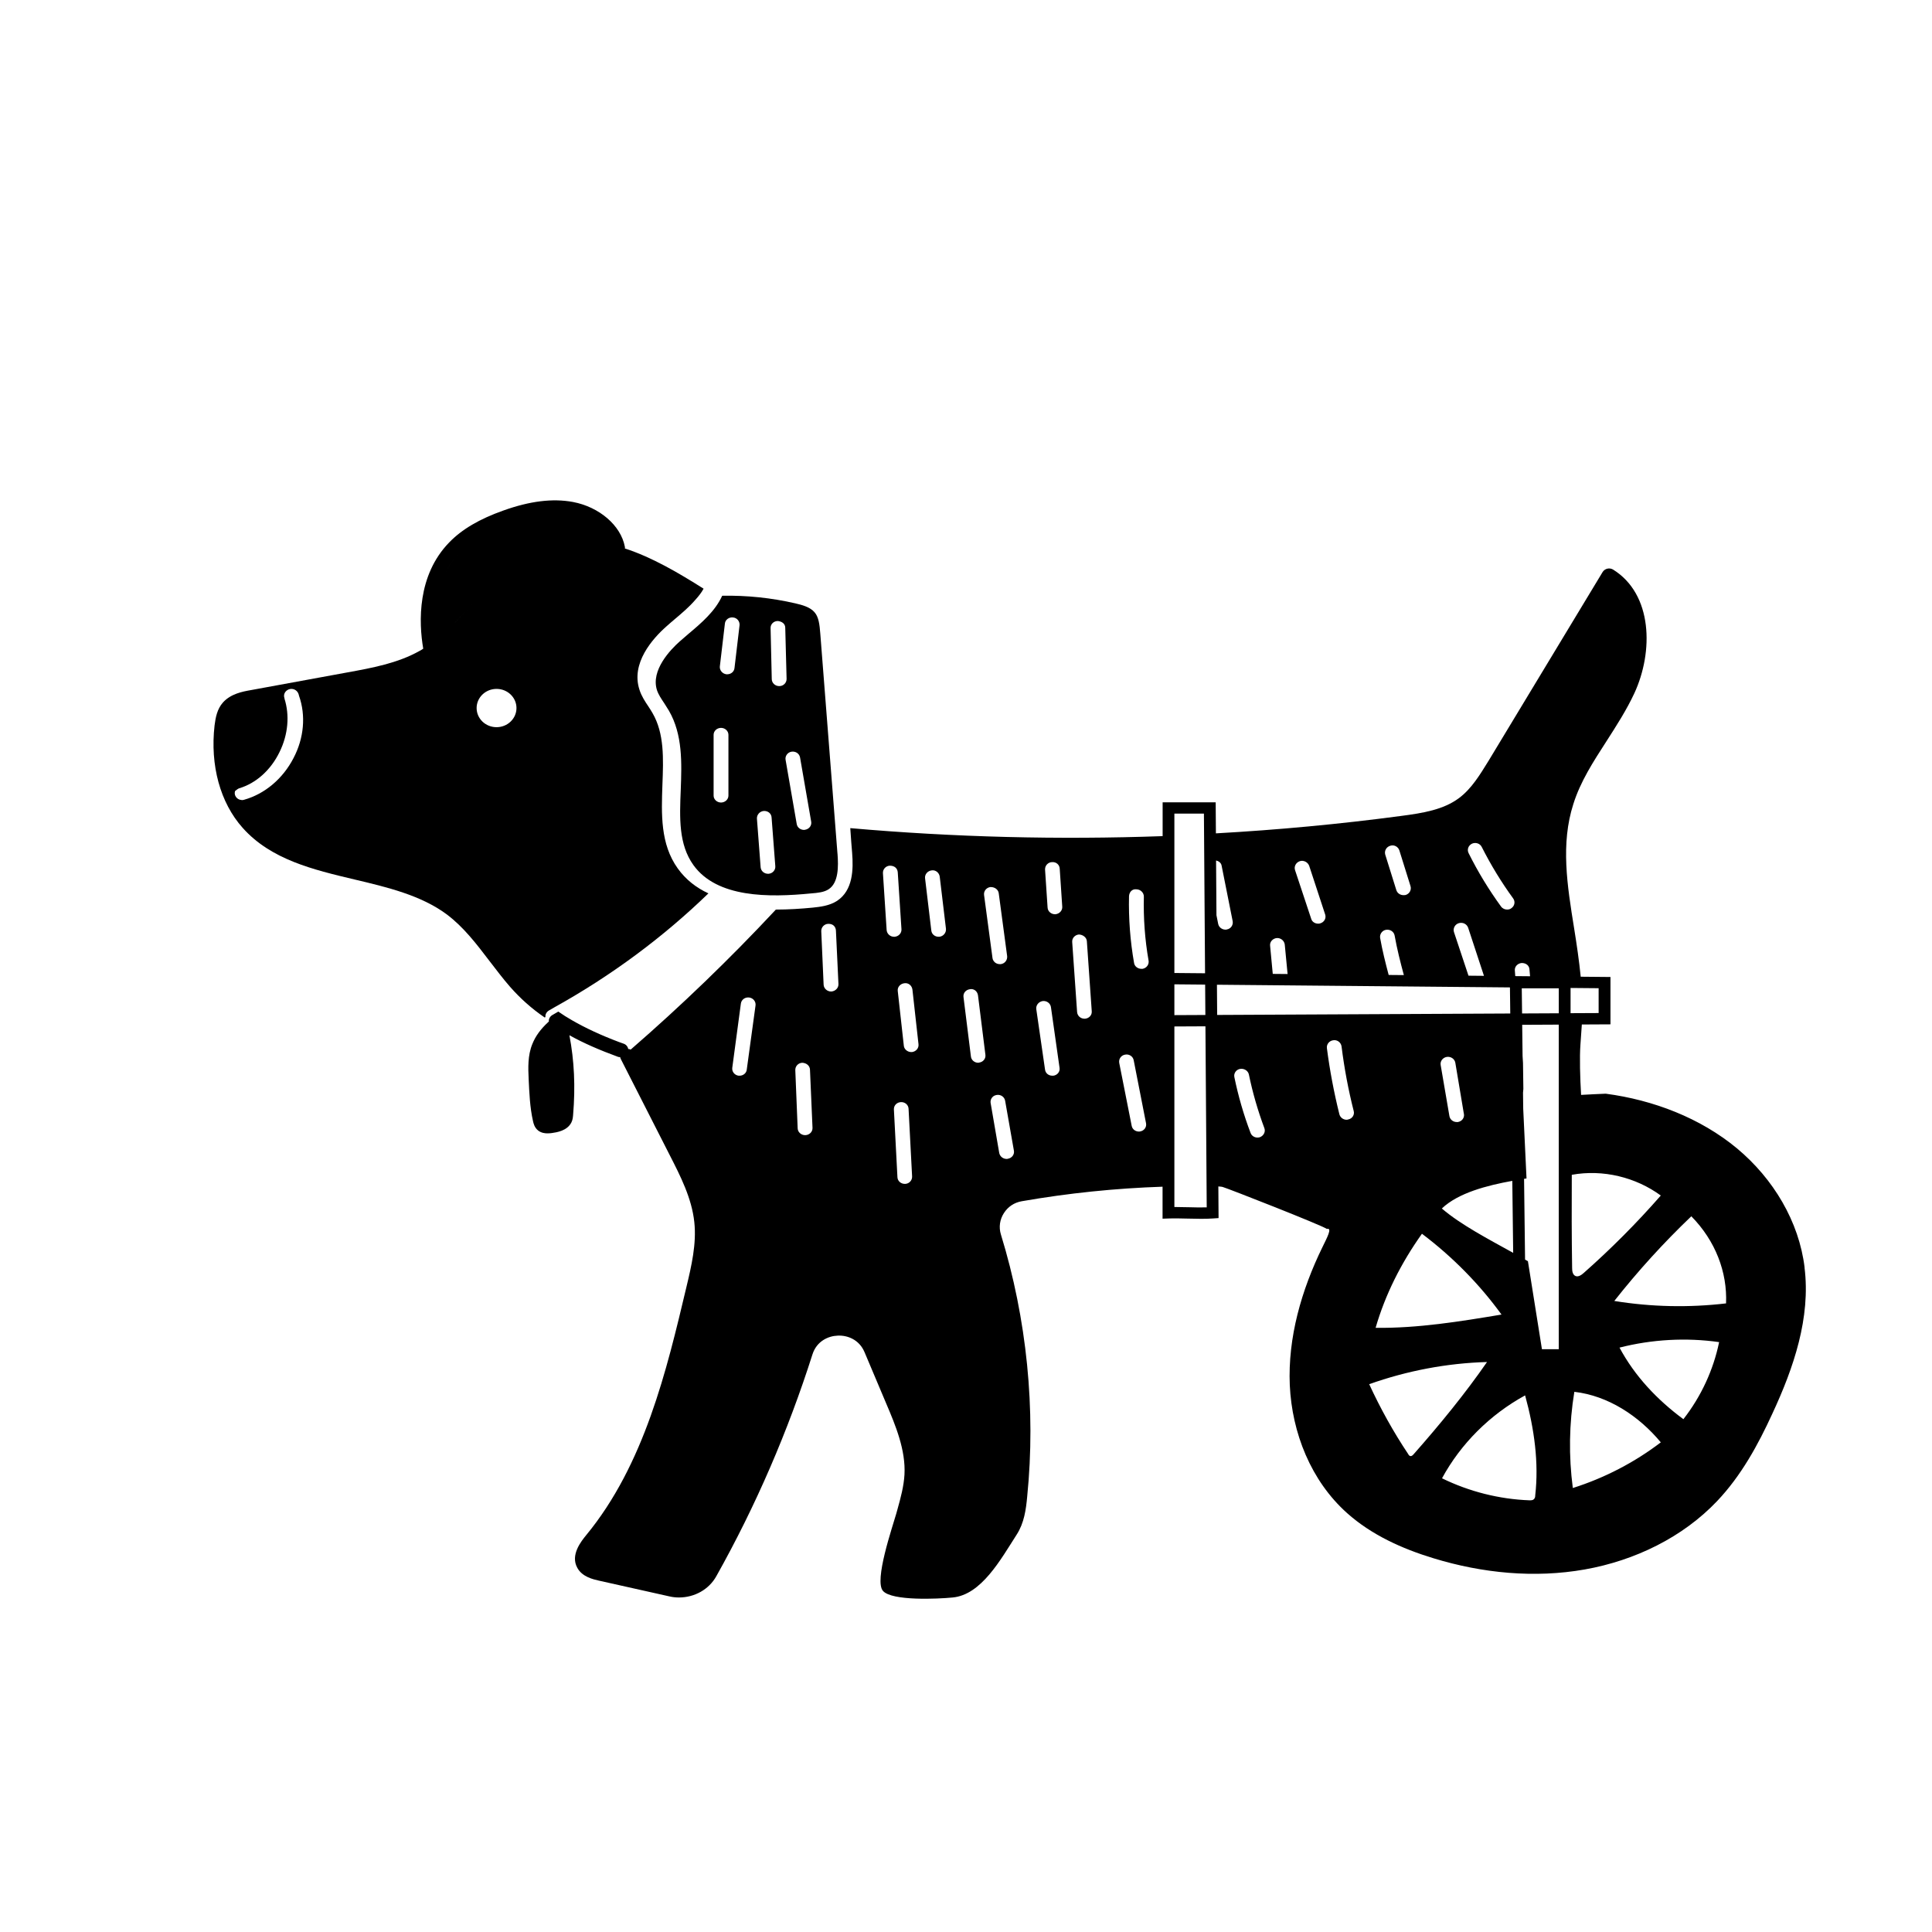
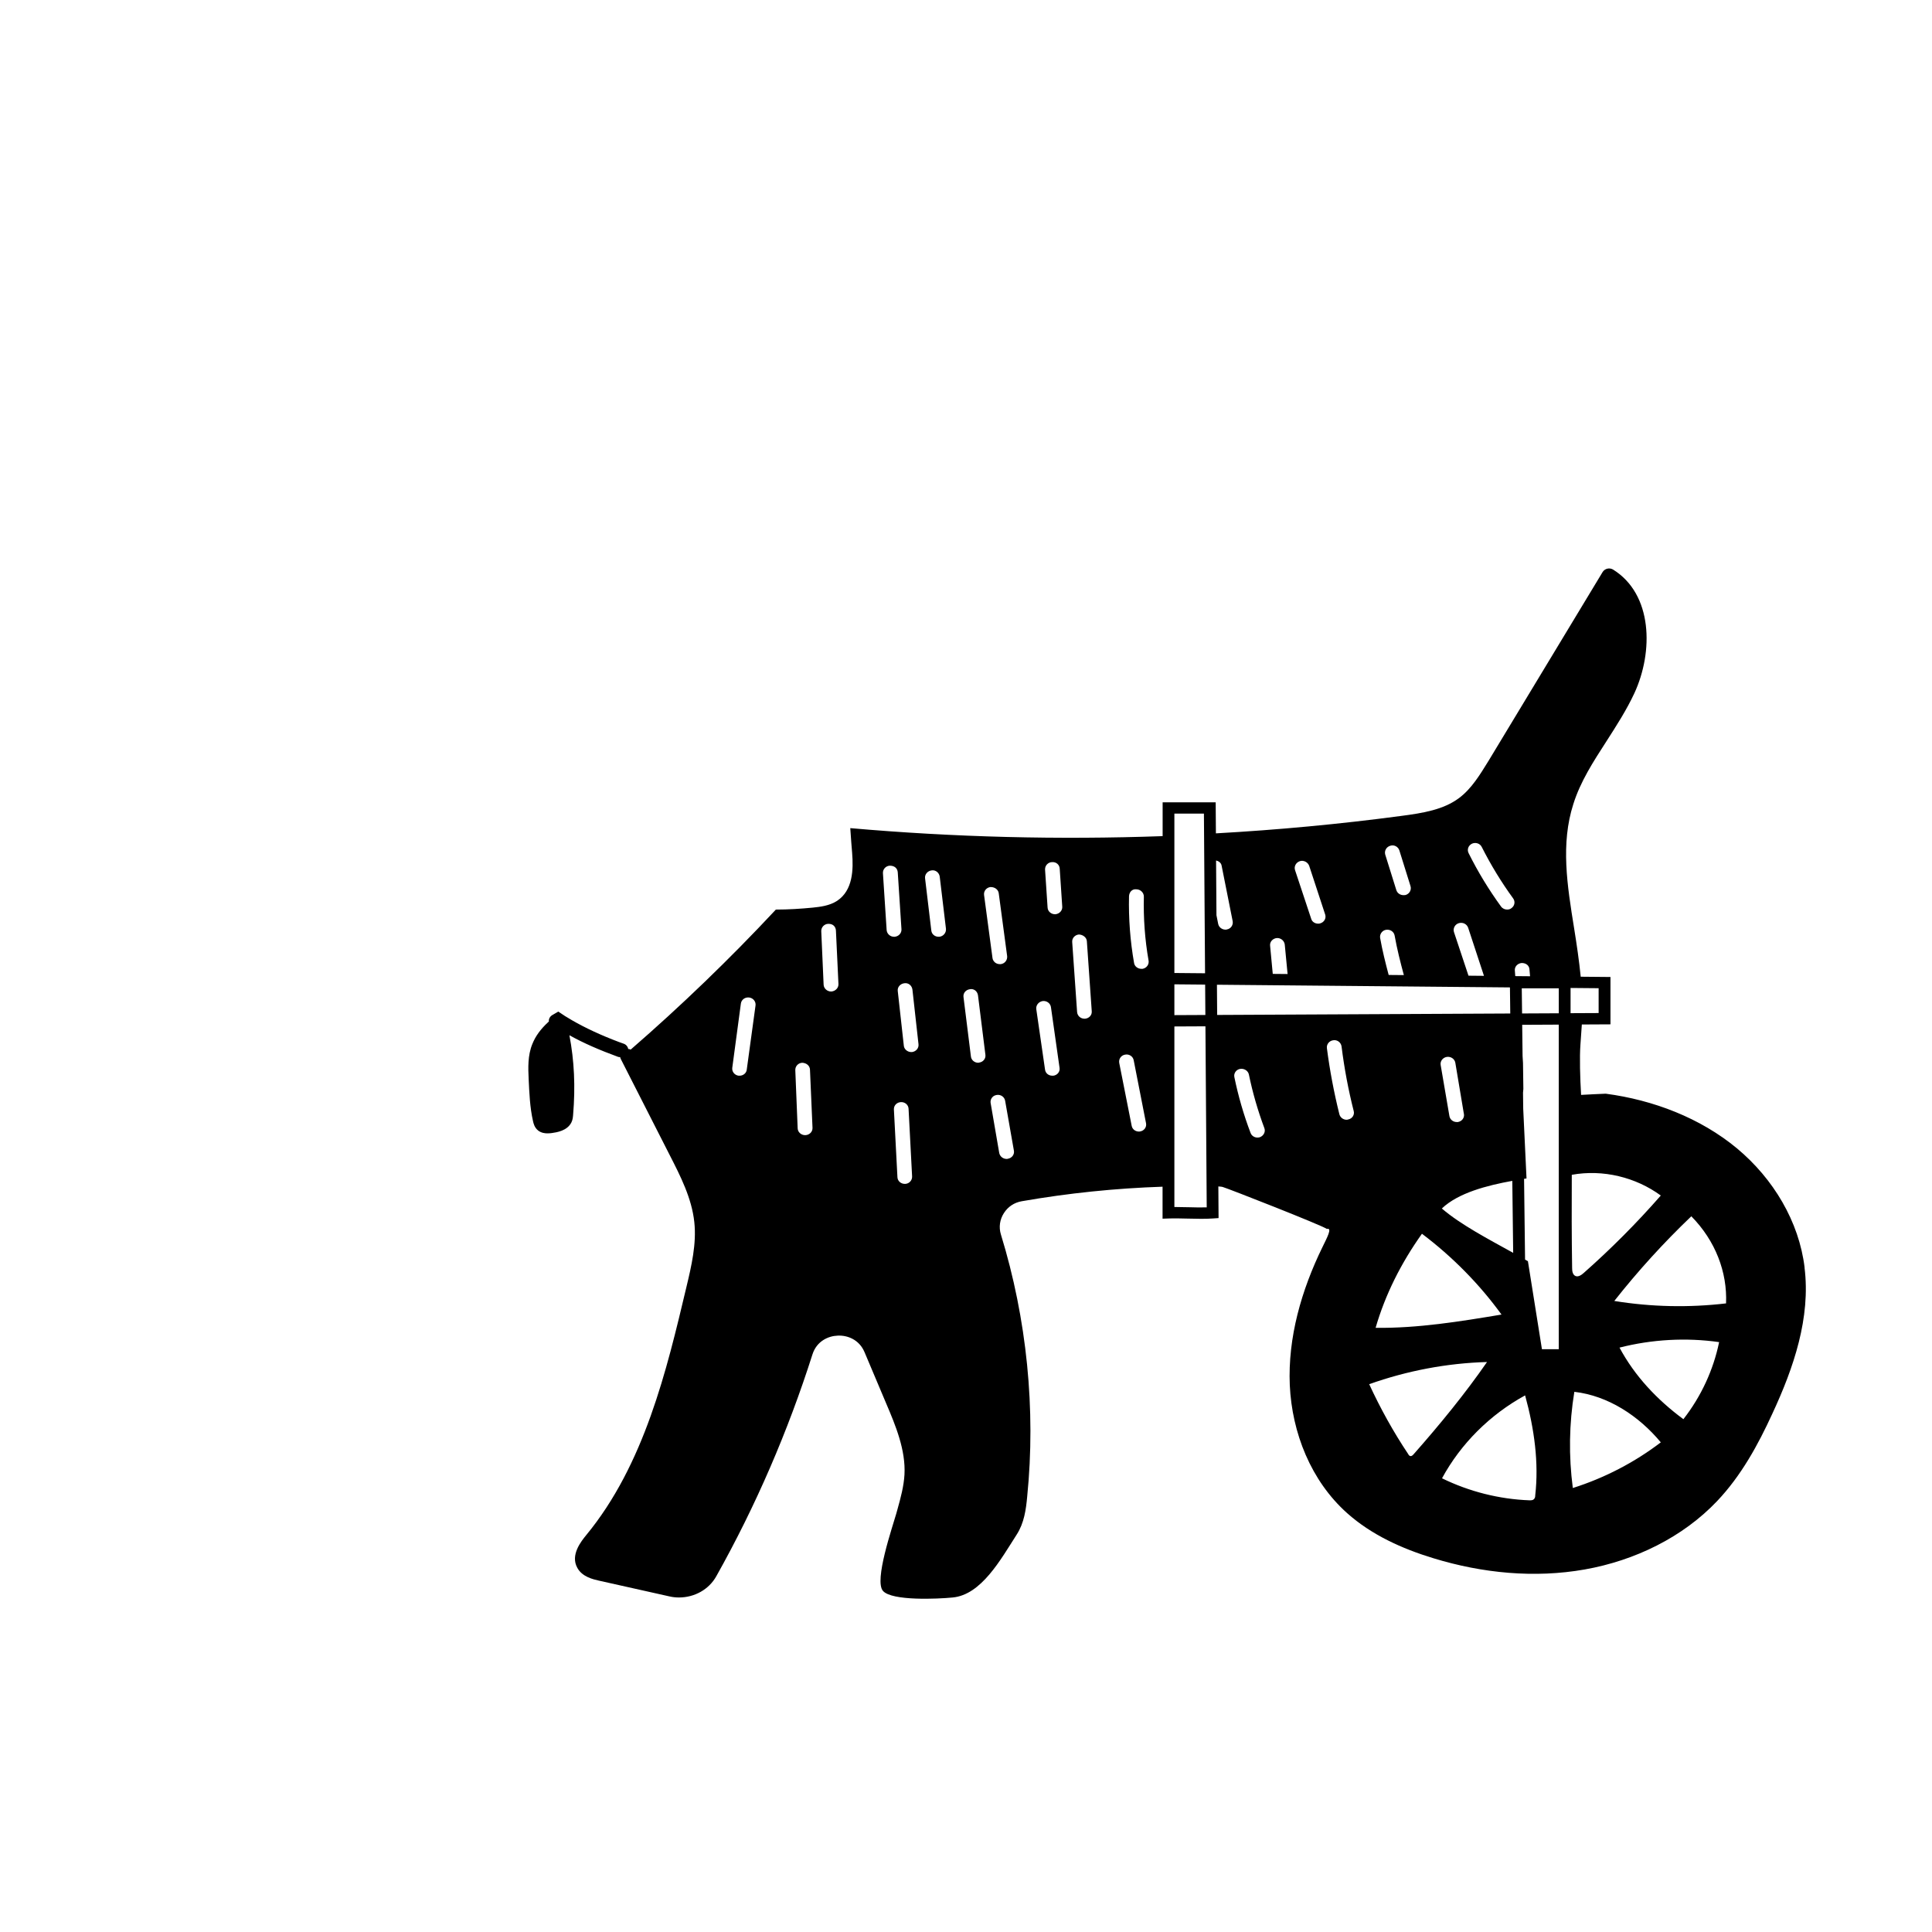
<svg xmlns="http://www.w3.org/2000/svg" fill="#000000" width="800px" height="800px" version="1.1" viewBox="144 144 512 512">
  <g>
    <path d="m558.64 434.44c0 0.152 0.02 0.305 0.031 0.461v-0.461l-0.031 0.004z" />
-     <path d="m365.94 370.24-4.555-58.32c-0.18-2.359-0.402-4.422-1.562-5.707-1.16-1.332-3.215-1.887-5.047-2.316-6.344-1.461-12.863-2.144-19.387-2.016-1.875 4.121-5.492 7.211-9.023 10.172-0.758 0.645-1.52 1.332-2.277 1.973-2.367 2.102-7.684 7.598-5.984 12.875 0.402 1.203 1.16 2.316 1.965 3.519l1.207 1.93c3.664 6.352 3.394 13.82 3.129 20.984-0.312 7.426-0.582 14.418 3.352 19.914 6.254 8.711 20.012 8.625 31.223 7.512 1.695-0.129 3.441-0.301 4.644-1.117 2.59-1.715 2.59-5.922 2.324-9.398zm-28.898-15.406c0 1.031-0.895 1.844-1.965 1.844s-1.965-0.816-1.965-1.844v-16.094c0-1.031 0.895-1.844 1.965-1.844s1.965 0.816 1.965 1.844zm1.609-33.816c-0.09 0.988-0.938 1.672-1.922 1.672h-0.223c-1.07-0.129-1.832-1.074-1.742-2.059l1.34-11.371c0.09-1.031 1.117-1.758 2.144-1.629 1.07 0.086 1.832 1.031 1.742 2.059zm9.023 54.543h-0.133c-1.027 0-1.875-0.73-1.965-1.715l-0.984-12.918c-0.043-1.031 0.758-1.93 1.832-2.016 1.16-0.043 2.012 0.73 2.055 1.758l0.984 12.875c0.09 1.031-0.715 1.93-1.785 2.016zm2.859-49.738h-0.043c-1.07 0-1.922-0.816-1.965-1.801l-0.312-13.562c-0.043-1.031 0.805-1.887 1.922-1.887 1.16 0.129 1.965 0.773 1.965 1.801l0.355 13.562c0 1.031-0.848 1.887-1.922 1.887zm6.836 38.066c-0.133 0.043-0.223 0.043-0.312 0.043-0.938 0-1.785-0.645-1.922-1.586l-2.949-16.996c-0.18-0.988 0.535-1.973 1.562-2.144 1.117-0.172 2.098 0.516 2.277 1.543l2.949 16.996c0.18 1.031-0.535 1.973-1.609 2.144z" />
    <path d="m622.24 479.93c-1.473-12.188-8.262-23.559-17.957-31.629-9.691-8.023-22.109-12.789-34.75-14.461-2.176 0.082-4.352 0.203-6.527 0.32-0.266-4.465-0.43-10-0.172-13.367 0.133-1.754 0.258-3.519 0.367-5.293l7.59-0.039v-12.547l-7.887-0.074c-0.426-4.269-1.055-8.535-1.723-12.691-1.875-11.586-3.617-22.531-0.223-33.086 1.875-5.965 5.269-11.199 8.844-16.738 2.59-4.035 5.269-8.195 7.324-12.617 5.094-11.031 4.867-26.266-5.672-32.785-0.445-0.258-0.984-0.344-1.52-0.215-0.492 0.129-0.938 0.43-1.207 0.859l-30.285 50.125c-2.234 3.606-4.469 7.34-7.816 9.828-4.109 3.047-9.426 3.949-15.41 4.723-16.273 2.168-32.594 3.684-48.988 4.606l-0.059-8.227h-14.059v8.961c-27.609 0.988-55.258 0.301-82.777-2.121l0.266 3.777 0.223 2.746c0.359 4.465 0.223 9.957-3.977 12.746-2.055 1.332-4.512 1.59-6.477 1.801-3.129 0.301-6.434 0.516-9.738 0.516h-0.047c0 0.043-0.043 0.086-0.09 0.129-12.059 12.918-24.969 25.363-38.324 36.949l-0.047 0.043c-0.18-0.129-0.402-0.172-0.625-0.172-0.133-0.645-0.582-1.203-1.25-1.418-0.402-0.129-0.805-0.301-1.207-0.43-4.777-1.801-8.844-3.691-12.418-5.75-1.297-0.73-2.5-1.504-3.664-2.316-0.492 0.301-1.027 0.602-1.562 0.902-0.672 0.387-1.027 1.074-0.938 1.758-0.043 0-0.133 0.043-0.18 0.129-2.055 1.887-3.394 3.777-4.199 5.793-1.25 3.047-1.117 6.352-0.984 9.227 0.18 3.691 0.312 7.512 1.16 11.242 0.133 0.559 0.355 1.676 1.383 2.488 0.805 0.602 1.699 0.73 2.457 0.73 0.445 0 0.895-0.043 1.16-0.086 1.207-0.172 4.066-0.559 5.18-2.832 0.359-0.73 0.402-1.504 0.445-2.016 0.625-7.469 0.312-14.246-0.984-21.07 3.754 2.102 8.039 3.949 12.953 5.75 0.133 0.043 0.312 0.043 0.492 0.043 0.043 0.172 0.09 0.344 0.18 0.516l12.91 25.363c2.902 5.664 5.898 11.543 6.566 17.852 0.625 5.75-0.758 11.629-2.102 17.25-5.227 22.016-11.121 46.992-26.578 65.746-1.25 1.543-4.242 5.191-2.324 8.625 1.297 2.402 4.199 3.047 5.719 3.391l18.625 4.164c0.895 0.215 1.742 0.301 2.59 0.301 4.109 0 7.949-2.102 9.918-5.664 10.453-18.625 18.984-38.41 25.461-58.75 1.117-3.519 4.199-4.891 6.699-4.977 2.5-0.129 5.672 0.988 7.102 4.379l5.762 13.648c2.457 5.75 5.18 12.316 4.824 18.797-0.18 3.09-0.984 6.094-1.875 9.27l-0.312 1.117c-0.984 3.477-5.918 17.738-3.508 20.441 2.367 2.703 14.586 2.129 18.43 1.746 7.637-0.688 12.773-10.086 17.016-16.695 1.965-3.047 2.457-6.609 2.769-10.043 2.324-23.09-0.09-47.121-6.969-69.48-0.582-1.887-0.312-3.949 0.805-5.664 1.07-1.676 2.727-2.789 4.734-3.133 12.289-2.144 24.797-3.438 37.305-3.852v8.477l1.617-0.055c1.594-0.055 3.316-0.012 5.059 0.031 1.188 0.031 2.394 0.059 3.586 0.059 1.07 0 2.117-0.023 3.121-0.094l1.461-0.102-0.059-8.383c0.387 0.043 0.836 0.047 1.152 0.141 1.609 0.473 26.133 10.086 27.605 11.117 1.52-0.387 0.047 2.316-1.16 4.805-5.582 11.414-9.203 23.988-8.664 36.605 0.582 12.617 5.582 25.32 15.188 33.902 6.434 5.75 14.562 9.441 22.914 11.973 12.91 3.949 26.758 5.32 40.066 2.961 13.312-2.359 25.996-8.539 35.109-18.152 6.344-6.695 10.809-14.848 14.605-23.133 5.672-12.188 10.184-25.449 8.531-38.711zm-280.34-52.484c-0.09 0.945-0.938 1.629-1.922 1.629h-0.223c-1.07-0.129-1.832-1.074-1.695-2.102l2.277-16.996c0.133-1.031 1.07-1.758 2.188-1.629 1.07 0.129 1.832 1.074 1.699 2.102zm15.543 17.379h-0.09c-1.027 0-1.922-0.773-1.965-1.801l-0.625-15.406c-0.047-1.031 0.758-1.93 1.832-1.973 1.117 0.043 2.008 0.773 2.055 1.801l0.672 15.449c0.047 1.031-0.805 1.887-1.875 1.93zm6.879-38.066h-0.09c-1.027 0-1.922-0.816-1.965-1.801l-0.625-14.16c-0.043-1.031 0.762-1.93 1.832-1.973 1.297-0.043 2.008 0.773 2.055 1.801l0.668 14.16c0.043 1.031-0.805 1.887-1.875 1.973zm42.164-27.68h0.09c1.027 0 1.965 0.645 2.098 1.629l2.234 16.695c0.09 1.031-0.625 1.973-1.695 2.102h-0.27c-0.492 0-0.938-0.172-1.297-0.473-0.312-0.301-0.582-0.688-0.625-1.16l-2.234-16.695c-0.133-1.031 0.625-1.973 1.695-2.102zm-27.516 11.414-0.984-15.105c-0.047-1.031 0.758-1.93 1.832-1.973 1.297 0 2.012 0.73 2.098 1.762l0.984 15.105c0.043 1.031-0.758 1.887-1.832 1.973h-0.133c-1.027 0-1.875-0.773-1.965-1.758zm4.914 67.246h-0.09c-1.07 0-1.922-0.773-1.965-1.758l-0.938-17.98c-0.043-1.031 0.762-1.887 1.875-1.93 1.07-0.043 1.965 0.73 2.012 1.758l0.938 17.938c0.047 1.031-0.758 1.93-1.832 1.973zm1.785-34.934h-0.18c-0.984 0-1.875-0.73-1.965-1.672l-1.609-14.504c-0.133-1.031 0.672-1.93 1.742-2.059 1.117-0.172 2.012 0.645 2.144 1.676l1.609 14.461c0.133 1.074-0.668 1.973-1.742 2.102zm7.281-30.555h-0.223c-0.984 0-1.832-0.688-1.922-1.672l-1.652-13.816c-0.133-1.031 0.668-1.973 1.742-2.102 1.07-0.172 2.012 0.645 2.144 1.672l1.652 13.816c0.09 1.031-0.672 1.973-1.742 2.102zm10.496 33.344c-0.09 0.043-0.133 0.043-0.223 0.043-0.984 0-1.832-0.73-1.922-1.672l-1.965-15.75c-0.133-1.031 0.625-1.93 1.699-2.059 0.09 0 0.223-0.043 0.312-0.043 0.984 0 1.695 0.73 1.832 1.676l1.965 15.75c0.133 1.031-0.625 1.93-1.699 2.059zm7.637 25.492c-0.133 0.043-0.223 0.043-0.312 0.043-0.938 0-1.785-0.645-1.965-1.59l-2.277-13.219c-0.133-0.816 0.27-1.543 0.938-1.93 0.18-0.086 0.402-0.172 0.672-0.215 1.07-0.172 2.055 0.516 2.234 1.543l2.324 13.219c0.18 1.031-0.535 1.973-1.609 2.144zm12.059-22.016h-0.27c-0.984 0-1.785-0.645-1.922-1.586l-2.324-16.051c-0.133-1.031 0.625-1.973 1.699-2.144 1.07-0.129 2.055 0.602 2.188 1.629l2.277 16.051c0.18 1.031-0.582 1.973-1.652 2.102zm0.535-42.785h-0.09c-1.027 0-1.922-0.773-1.965-1.758l-0.672-10.086c-0.043-1.031 0.762-1.93 1.832-1.973 1.117-0.086 2.012 0.688 2.055 1.758l0.668 10.043c0.09 1.031-0.758 1.93-1.832 2.016zm7.863 27.68h-0.133c-1.027 0-1.875-0.73-1.965-1.758l-1.297-18.539c-0.09-1.031 0.715-1.93 1.785-2.016 1.027 0.043 2.012 0.73 2.098 1.758l1.297 18.582c0.09 1.031-0.715 1.887-1.785 1.973zm14.652 29.867c-0.133 0.043-0.27 0.043-0.359 0.043-0.938 0-1.742-0.602-1.922-1.504l-3.305-16.695c-0.18-1.031 0.492-2.016 1.562-2.188 1.07-0.215 2.098 0.473 2.277 1.504l3.262 16.652c0.223 1.031-0.492 2.016-1.52 2.188zm0.582-43.086h-0.312c-0.938 0-1.785-0.645-1.922-1.543-1.027-5.836-1.473-11.801-1.34-17.68 0.043-1.031 0.762-2.016 2.012-1.844 1.07 0.043 1.922 0.902 1.922 1.93-0.133 5.664 0.266 11.371 1.25 16.953 0.18 1.031-0.535 2.016-1.609 2.188zm8.449-41.129h7.828l0.301 42.309-8.129-0.074zm0 45.238 8.152 0.074 0.059 8.051-8.211 0.039zm3.633 59.07c-1.191-0.027-2.371-0.059-3.512-0.059h-0.121v-47.844l8.23-0.039 0.34 47.984c-1.578 0.043-3.285 0-4.938-0.043zm125.27-3.098c-6.344 7.254-13.176 14.117-20.414 20.512-0.625 0.559-1.43 1.117-2.188 0.816-0.758-0.344-0.895-1.289-0.895-2.102-0.133-8.238-0.133-16.48-0.09-24.719 8.266-1.504 16.973 0.645 23.586 5.492zm-23.91-55.008 7.438 0.066v6.582l-7.438 0.035v-6.688zm-12.941-6.617c1.207 0 2.012 0.73 2.055 1.758 0.043 0.586 0.102 1.172 0.152 1.754l-3.918-0.035c-0.039-0.504-0.098-1.012-0.117-1.504-0.09-1.031 0.758-1.887 1.832-1.973zm-13.176-31.629c0.984-0.43 2.144-0.043 2.59 0.902 2.41 4.762 5.18 9.312 8.309 13.605 0.625 0.859 0.402 2.016-0.492 2.617-0.312 0.258-0.715 0.344-1.117 0.344-0.582 0-1.207-0.258-1.609-0.816-3.215-4.422-6.121-9.184-8.574-14.117-0.492-0.945-0.09-2.059 0.895-2.531zm-7.996 96.688c4.371-4.164 12.02-6.113 18.672-7.324l0.234 19.082c-6.352-3.531-13.891-7.438-18.906-11.758zm15.812 28.109c-11.031 1.844-22.156 3.648-33.367 3.519 2.547-8.797 6.746-17.164 12.285-24.934 8.086 6.094 15.23 13.348 21.082 21.414zm-16.125-66.133c-0.18-1.031 0.582-1.973 1.609-2.144 1.07-0.172 2.098 0.516 2.277 1.547l2.234 13.348 0.047 0.215c0.18 1.031-0.535 1.973-1.609 2.144h-0.312c-0.758 0-1.43-0.43-1.742-1.031-0.09-0.172-0.133-0.344-0.18-0.516zm4.824-37.594c1.027-0.301 2.098 0.215 2.457 1.203l4.195 12.758-4.102-0.039-3.848-11.562c-0.312-0.988 0.27-2.059 1.297-2.359zm-18.18-20.512c1.027-0.344 2.102 0.258 2.414 1.246l2.949 9.441c0.312 0.988-0.266 2.059-1.297 2.359-0.18 0.043-0.402 0.043-0.582 0.043-0.848 0-1.609-0.516-1.875-1.332l-2.949-9.441c-0.266-0.988 0.312-2.016 1.34-2.316zm-1.117 22.273c1.117-0.172 2.102 0.516 2.277 1.543 0.629 3.523 1.504 6.996 2.441 10.461l-4.023-0.035c-0.859-3.238-1.676-6.484-2.258-9.781-0.18-1.031 0.535-2.016 1.562-2.188zm-22.824-18.195c0.984-0.301 2.098 0.258 2.457 1.246l4.242 12.918c0.312 0.988-0.27 2.016-1.297 2.316-0.18 0.086-0.359 0.086-0.582 0.086-0.805 0-1.609-0.473-1.832-1.289l-4.289-12.918c-0.312-0.988 0.27-2.016 1.297-2.359zm-6.164 20.383c1.07-0.086 2.012 0.688 2.144 1.715l0.75 7.816-3.93-0.035-0.703-7.438c-0.133-1.031 0.668-1.93 1.742-2.059zm-16.062-20.562c0.695 0.18 1.297 0.582 1.457 1.293l2.949 14.805c0.18 1.031-0.492 2.016-1.562 2.188-0.09 0.043-0.223 0.043-0.355 0.043-0.938 0-1.742-0.645-1.922-1.504l-0.461-2.309-0.102-14.52zm11.598 73.348c-0.18 0.043-0.402 0.086-0.625 0.086-0.805 0-1.562-0.473-1.832-1.246-1.832-4.805-3.262-9.785-4.289-14.762-0.223-1.031 0.492-2.016 1.52-2.188 1.07-0.172 2.098 0.473 2.324 1.461 0.984 4.805 2.367 9.57 4.109 14.246 0.359 0.945-0.18 2.016-1.207 2.402zm-11.305-32.41-0.059-8.008 77.648 0.711 0.086 6.914zm34.754 27.691c-0.133 0.043-0.312 0.086-0.445 0.086-0.895 0-1.699-0.602-1.922-1.461-1.43-5.75-2.547-11.629-3.305-17.508-0.133-1.031 0.625-1.973 1.699-2.102 1.07-0.172 2.055 0.602 2.188 1.672 0.715 5.707 1.785 11.457 3.215 17.082 0.27 0.988-0.359 2.016-1.43 2.231zm17.332 88.703c-0.223 0.258-0.535 0.559-0.848 0.516-0.312-0.043-0.492-0.301-0.625-0.559-3.93-5.879-7.371-12.102-10.32-18.496 10.004-3.562 20.594-5.578 31.223-5.879-5.762 8.324-12.461 16.523-19.43 24.418zm32.207 10.945c0 0.387-0.09 0.773-0.402 1.031-0.266 0.258-0.715 0.258-1.117 0.258-8.039-0.301-15.992-2.316-23.184-5.836 4.957-9.141 12.688-16.867 22.02-21.973 2.457 8.969 3.664 17.852 2.68 26.52zm6.242-38.75h-4.465l-3.715-23.324c-0.23-0.137-0.52-0.289-0.758-0.43l-0.262-21.402c0.211-0.035 0.441-0.074 0.648-0.105l-0.875-18.496-0.051-4.223 0.09-1.004-0.094-6.867-0.113-1.859-0.102-8.266 9.691-0.047v86.027zm0-89.031-9.73 0.047-0.082-6.668h9.809v6.617zm3.719 125.81c-1.117-8.453-0.984-17.039 0.402-25.492 8.934 1.031 17.062 6.352 22.914 13.391-6.969 5.32-14.918 9.441-23.316 12.102zm29.301-18.238c-6.969-5.148-12.91-11.457-16.93-18.969 8.574-2.188 17.645-2.703 26.398-1.457-1.52 7.383-4.777 14.418-9.469 20.426zm-18.312-31.328c6.254-7.938 13.09-15.449 20.414-22.445 6.387 6.481 9.559 14.805 9.203 23.086-9.828 1.16-19.832 0.945-29.613-0.645z" />
-     <path d="m288.55 413.54c-0.09-0.688 0.27-1.375 0.938-1.758 0.535-0.301 1.07-0.602 1.562-0.902 14.965-8.324 28.633-18.453 40.691-30.125-3.172-1.461-5.984-3.606-8.129-6.609-4.644-6.481-4.332-14.418-4.066-22.145 0.27-6.996 0.535-13.605-2.637-19.055-0.312-0.559-0.715-1.16-1.07-1.715-0.895-1.332-1.832-2.746-2.367-4.422-2.324-7.039 3.438-13.52 7.059-16.738 0.762-0.688 1.562-1.375 2.324-2.016 1.875-1.586 3.797-3.219 5.316-4.977 0.895-0.988 1.699-1.973 2.277-3.047 0-0.043-0.043-0.043-0.09-0.086-6.477-4.078-13.488-8.238-20.77-10.602 0.047-0.129 0.047-0.301 0-0.473-1.07-5.621-6.746-10.516-13.758-11.844-5.359-0.988-11.391-0.258-18.449 2.273-6.297 2.231-10.988 4.977-14.34 8.453-8.488 8.711-8.086 21.113-6.879 28.152-0.312 0.215-0.625 0.43-0.984 0.602-5.809 3.262-12.598 4.508-19.207 5.707l-25.504 4.676c-2.234 0.387-5.316 0.988-7.371 3.262-1.562 1.758-1.965 3.992-2.234 6.094-1.207 10.559 1.473 20.469 7.461 27.164 7.504 8.41 18.715 11.07 29.57 13.648 8.711 2.059 17.734 4.207 24.566 9.312 4.422 3.348 7.773 7.723 11.301 12.359 1.789 2.316 3.527 4.633 5.406 6.781 2.68 3.047 5.672 5.75 9.203 8.152 0.047-0.086 0.133-0.129 0.18-0.129zm-66.777-68.621c-2.816 5.449-7.594 9.484-13.09 11.027-0.18 0.043-0.355 0.086-0.535 0.086-0.09 0-0.133 0-0.223-0.043-0.758-0.043-1.43-0.602-1.652-1.332-0.105-0.359-0.07-0.707 0.027-1.031 0.383-0.32 0.82-0.641 1.105-0.727 4.422-1.312 8.352-4.801 10.676-9.602 2.297-4.656 2.711-9.781 1.289-14.211l0.035-0.008c-0.402-0.988 0.133-2.016 1.16-2.402 0.984-0.344 2.098 0.129 2.5 1.117 0.09 0.215 0.133 0.387 0.18 0.602 1.832 5.191 1.34 11.199-1.473 16.523zm44.133-54.586c0.738-0.762 1.551-1.484 2.449-2.176-0.898 0.691-1.711 1.414-2.449 2.176-2.527 2.559-4.141 5.535-5.129 8.594 0.988-3.062 2.598-6.035 5.129-8.594zm-6.207 23.086c0.133 0.945 0.266 1.801 0.402 2.574-0.133-0.773-0.402-2.574-0.402-2.574 3.484-2.789 6.609-6.18 9.691-9.484-3.082 3.305-6.207 6.695-9.691 9.484zm15.891 23.293c-2.918 0-5.281-2.269-5.281-5.074 0-2.801 2.363-5.074 5.281-5.074 2.918 0 5.281 2.269 5.281 5.074 0 2.801-2.363 5.074-5.281 5.074zm3.184-53.934c6.344-2.273 11.703-2.918 16.305-2.059-4.602-0.859-9.961-0.215-16.305 2.059z" />
  </g>
</svg>